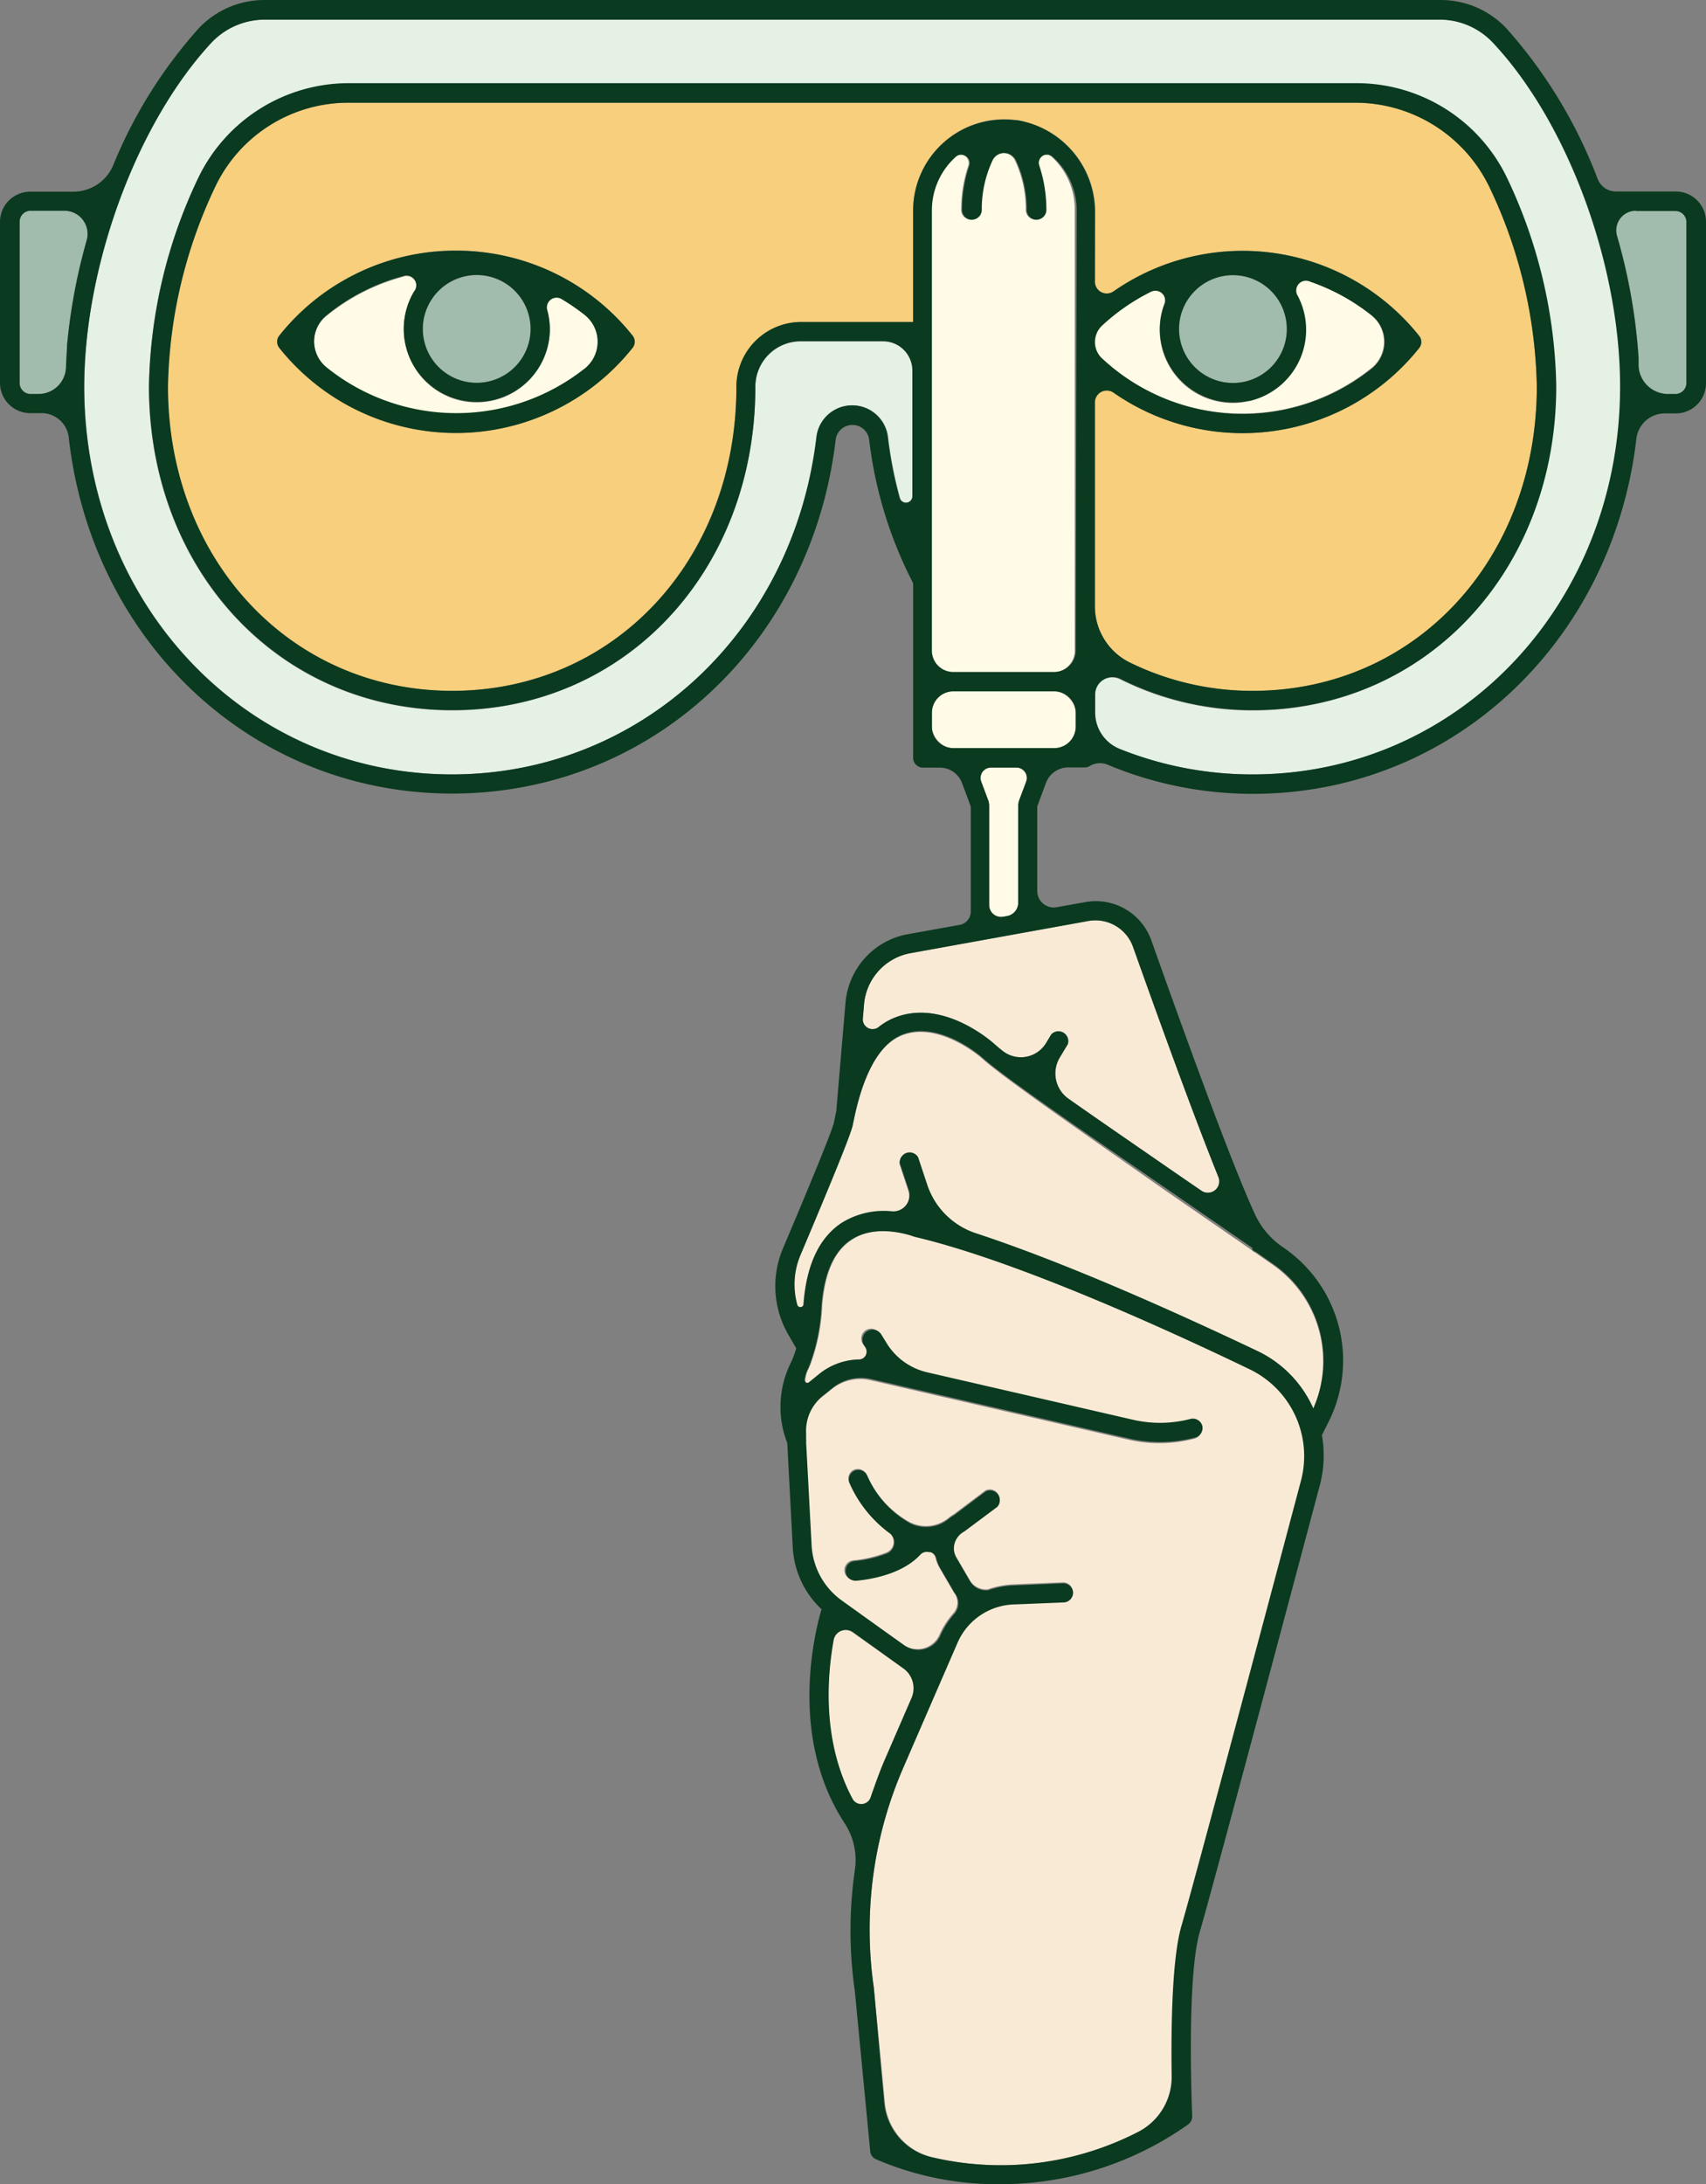
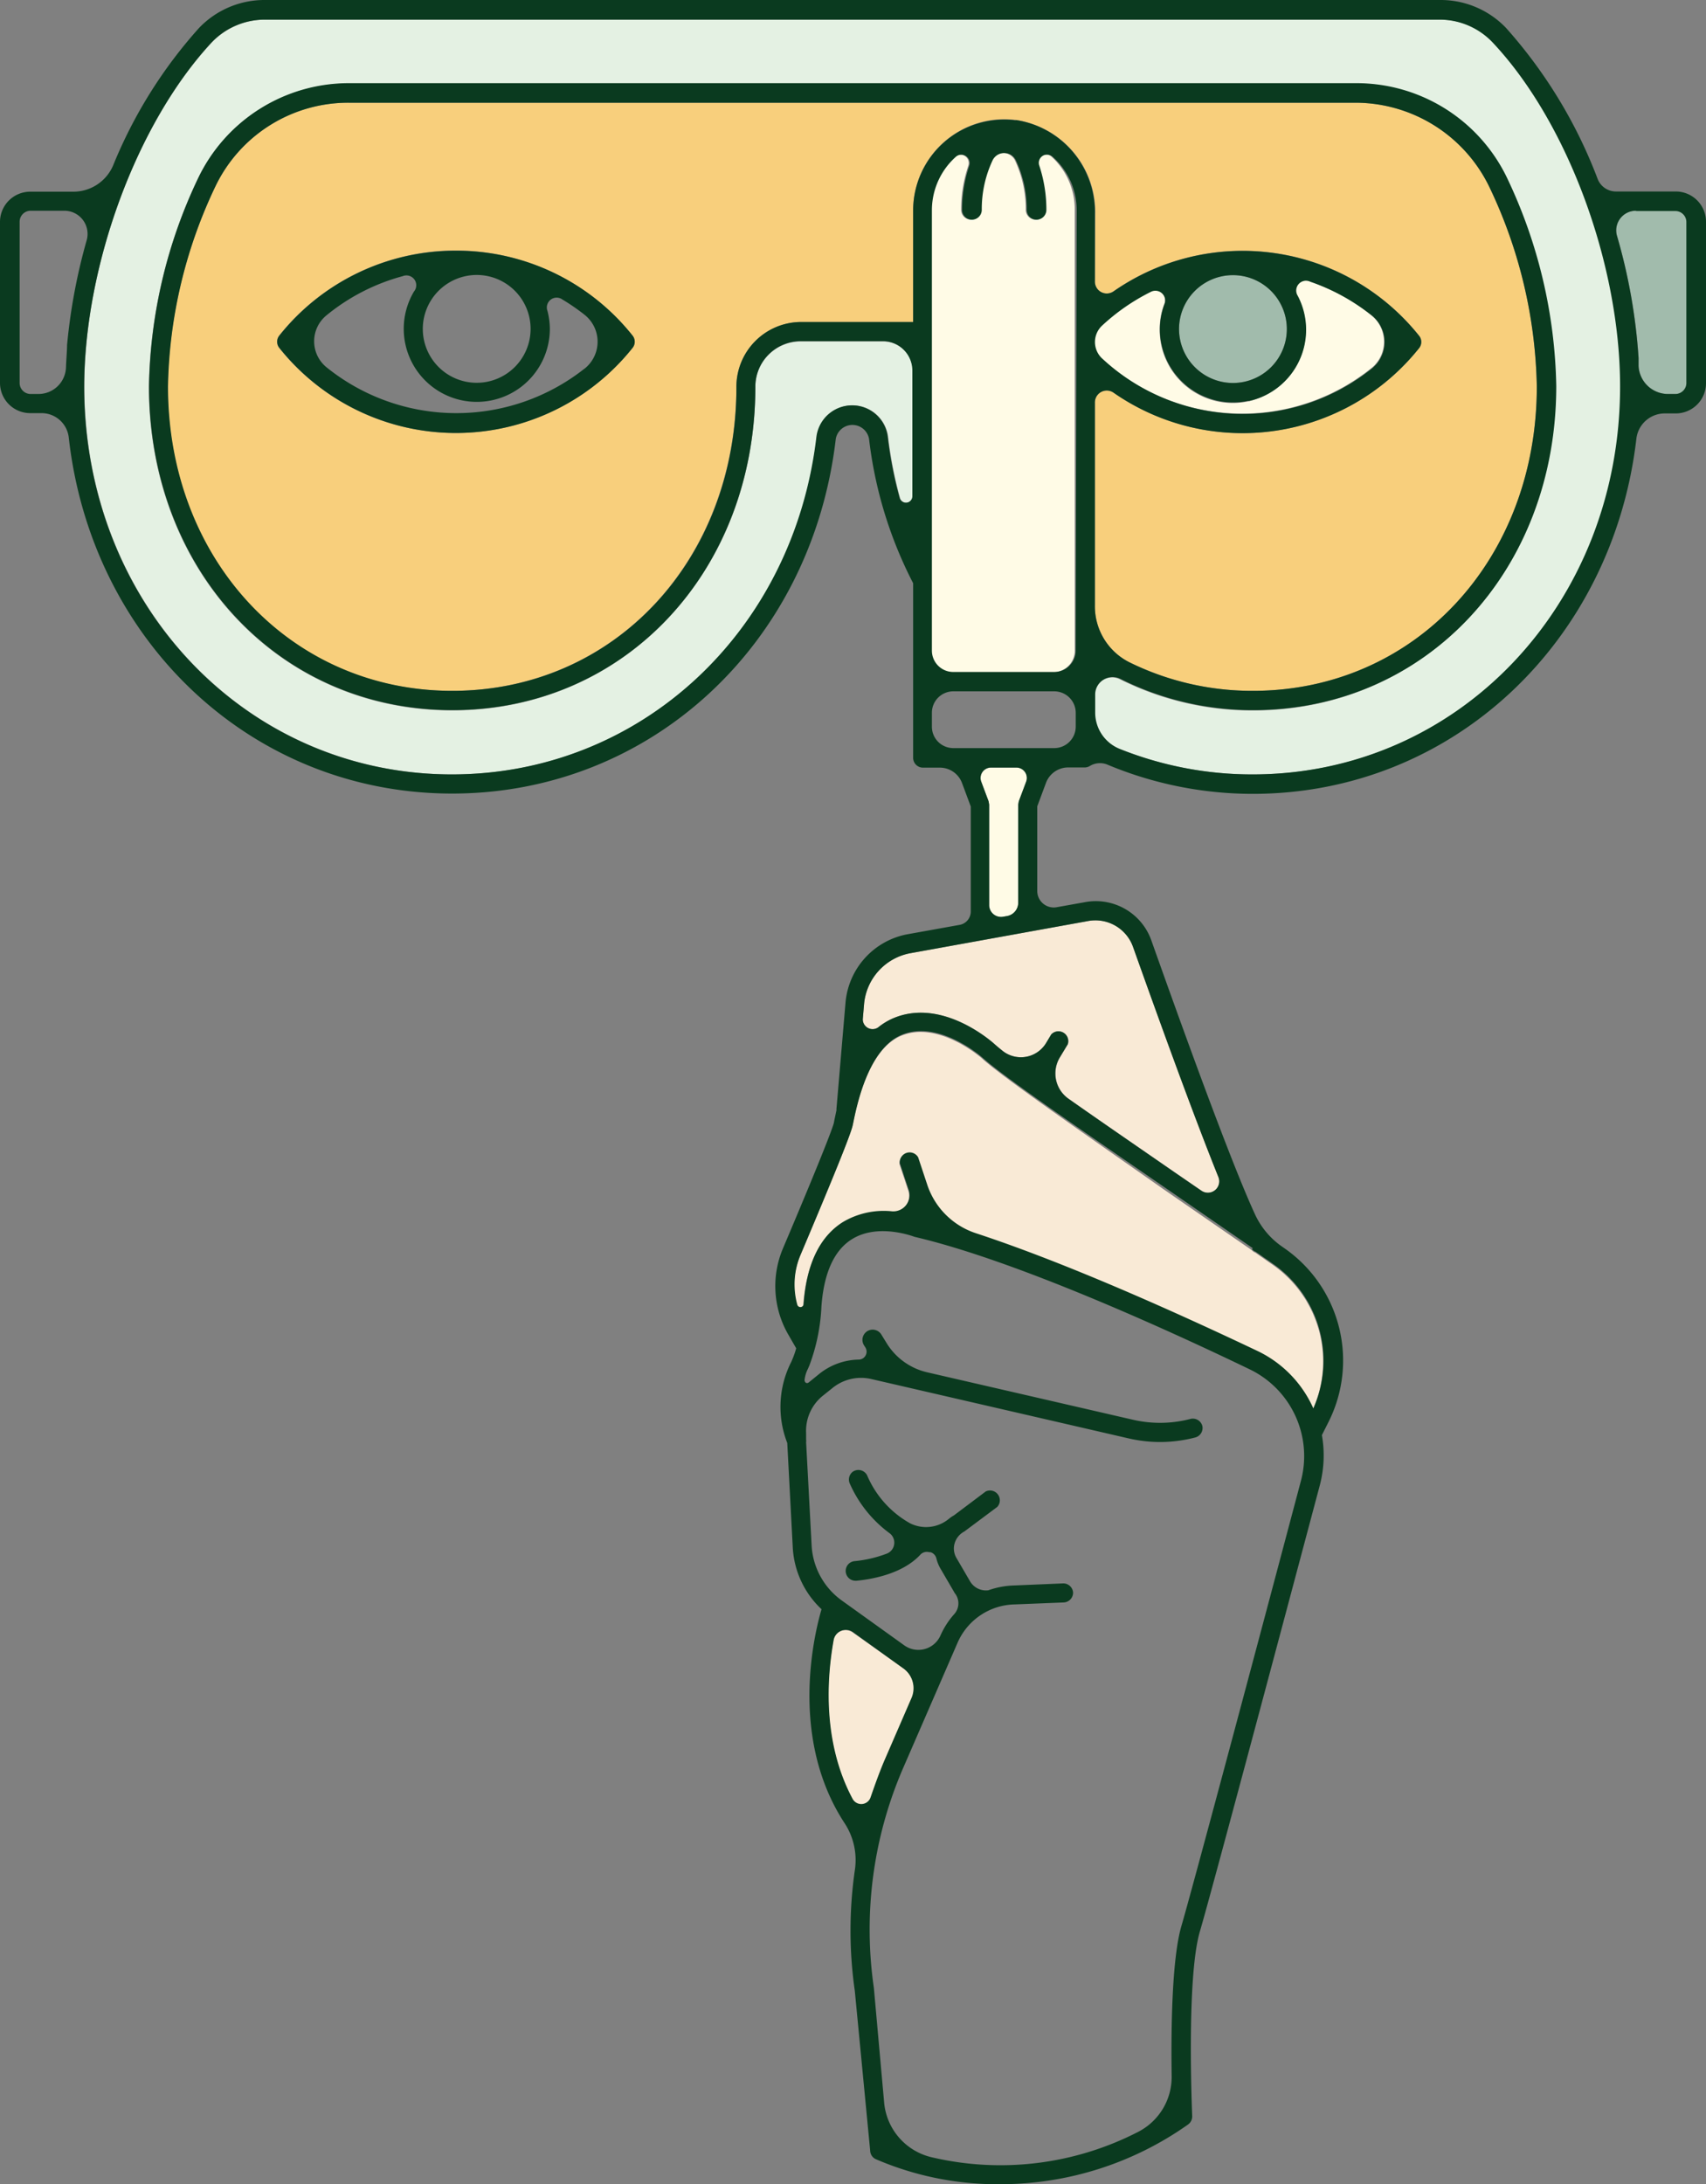
<svg xmlns="http://www.w3.org/2000/svg" viewBox="0 0 173.75 222.42">
  <rect x="0" y="0" width="173.75" height="222.42" fill="#808080" stroke="none" />
  <defs>
    <style>.science-cls-1{fill:#a1bbac;}.science-cls-2{fill:#f9ead6;}.science-cls-3{fill:#fffbe6;}.science-cls-4{fill:#e4f1e3;}.science-cls-5{fill:#f8cf7c;}.science-cls-6{fill:#0a3a1f;}</style>
  </defs>
  <g id="Layer_2" data-name="Layer 2">
    <g id="Layer_1-2" data-name="Layer 1">
-       <path class="science-cls-1" d="M3.07,40.12h.86a2.8,2.8,0,0,0,2.8-2.71c0-.85.06-1.71.11-2.27a59,59,0,0,1,2-10.68,2.36,2.36,0,0,0-2.27-3H3.07A1.12,1.12,0,0,0,2,22.58V39A1.12,1.12,0,0,0,3.07,40.12Z" />
      <path class="science-cls-2" d="M100,107.77s-4.4-3.9-8.23-2.29c-3.34,1.4-4.52,7-4.9,8.91l-.06.28c-.19.9-2,5.32-5.3,13.16a7.76,7.76,0,0,0-.35,5.11.33.33,0,0,0,.65-.06h0c.3-4.07,1.65-6.87,4-8.35a8.15,8.15,0,0,1,5-1.09,1.66,1.66,0,0,0,1.7-2.18l-.9-2.71a1,1,0,0,1,1.86-.61l.91,2.74a7.77,7.77,0,0,0,5,5c9.12,2.92,20.27,7.92,28.69,12a11.77,11.77,0,0,1,5.65,5.83,12,12,0,0,0-4.05-14.68l-1.82-1.27a.92.92,0,0,1-.38-.27h0l-9-6.21C110,115.14,102,109.61,100,107.77Z" />
      <path class="science-cls-2" d="M88,102.27l-.13,1.53a1,1,0,0,0,1.57.82,6.48,6.48,0,0,1,1.56-.94c5-2.1,10.09,2.45,10.3,2.64s.51.44.86.72a3,3,0,0,0,4.38-.8l.54-.9a1,1,0,0,1,1.68,1l-.82,1.36a3.15,3.15,0,0,0,.9,4.19c3.14,2.21,6.93,4.81,10.82,7.5l2.71,1.86a1.16,1.16,0,0,0,1.74-1.38c-2.52-6.26-5.84-15.4-8.69-23.42a4.07,4.07,0,0,0-4.59-2.66L92.74,97.06A5.79,5.79,0,0,0,88,102.27Z" />
      <path class="science-cls-3" d="M102.18,93.36l.4-.07a1.38,1.38,0,0,0,1.13-1.35v-10l.06-.34.75-2a1.06,1.06,0,0,0-1-1.43h-2.58a1.06,1.06,0,0,0-1,1.43l.75,2,.06.34V92.17A1.21,1.21,0,0,0,102.18,93.36Z" />
-       <path class="science-cls-2" d="M127.27,139.36c-8.32-4-23.8-11-34-13.43-.17-.06-3.75-1.42-6.4.25C85,127.31,84,129.61,83.74,133a19.55,19.55,0,0,1-1.22,6l-.16.37a3.25,3.25,0,0,0-.34,1.14c0,.29.25.37.42.24l1-.81a6.6,6.6,0,0,1,4.12-1.52.81.81,0,0,0,.66-1.23L88,137a1,1,0,1,1,1.67-1l.53.86a6.58,6.58,0,0,0,4.13,3l21,4.84a12.27,12.27,0,0,0,5.84-.09,1,1,0,0,1,1.21.74,1,1,0,0,1-.77,1.16,14.14,14.14,0,0,1-6.72.09l-26.23-6.05a4.61,4.61,0,0,0-4,.95l-1,.8A4.59,4.59,0,0,0,82.05,146l0,.63a1,1,0,0,1,0,.29l.56,10.49a7.39,7.39,0,0,0,3.1,5.64L92,167.47a2.46,2.46,0,0,0,3.68-1,8.39,8.39,0,0,1,1.43-2.21,1.64,1.64,0,0,0,.11-2,1.67,1.67,0,0,1-.18-.28l-1.37-2.35a3.83,3.83,0,0,1-.4-1,.88.88,0,0,0-.61-.65l-.13,0a.9.9,0,0,0-.89.25c-1.75,1.9-4.75,2.49-6.51,2.66H87a1,1,0,0,1-1-1,1,1,0,0,1,.93-1,12.48,12.48,0,0,0,3.25-.76A1.2,1.2,0,0,0,90.5,156a12.57,12.57,0,0,1-4-5,1,1,0,0,1,.29-1.23,1,1,0,0,1,1.46.36A10.14,10.14,0,0,0,92.65,155a3.64,3.64,0,0,0,4-.47,3.49,3.49,0,0,1,.49-.33l3.23-2.43a1,1,0,0,1,1.18,1.57l-3.35,2.5a2,2,0,0,0-1,1.23,1.89,1.89,0,0,0,.19,1.47l1.37,2.35a1.88,1.88,0,0,0,1.88.94,8.63,8.63,0,0,1,2.63-.49l5-.21a1,1,0,0,1,1,.94,1,1,0,0,1-.94,1l-5,.2a6.49,6.49,0,0,0-5.82,3.89L92,180a41.34,41.34,0,0,0-3,22.48l1.13,11.71A6.29,6.29,0,0,0,95,219.68a30.65,30.65,0,0,0,21-2.58,6.28,6.28,0,0,0,3.43-5.7c-.08-4.65,0-11.92,1-15.3s7.17-26.51,12.18-45.36A9.81,9.81,0,0,0,127.27,139.36Z" />
      <path class="science-cls-3" d="M107.08,15.94a.84.84,0,0,0-1.33.93,14.29,14.29,0,0,1,.72,4.5,1,1,0,0,1-2,0,11.68,11.68,0,0,0-1.11-5.06,1.32,1.32,0,0,0-2.36,0,11.68,11.68,0,0,0-1.11,5.06,1,1,0,0,1-2,0,14,14,0,0,1,.73-4.5.85.85,0,0,0-1.34-.93,7.31,7.31,0,0,0-2.47,5.47V66.27a2.18,2.18,0,0,0,2.17,2.18h10.3a2.19,2.19,0,0,0,2.18-2.18V21.41A7.27,7.27,0,0,0,107.08,15.94Z" />
      <path class="science-cls-2" d="M90.17,179.17l2.71-6.25a2.49,2.49,0,0,0-.84-3l-5.17-3.67a1.26,1.26,0,0,0-2,.82c-.68,3.8-1.16,10.36,1.94,16.15a1,1,0,0,0,1.87-.15C89.13,181.73,89.62,180.44,90.17,179.17Z" />
-       <path class="science-cls-1" d="M48.54,39a5.49,5.49,0,1,0-5.48-5.49A5.49,5.49,0,0,0,48.54,39Z" />
      <path class="science-cls-1" d="M125.57,39a5.49,5.49,0,1,0-5.49-5.49A5.5,5.5,0,0,0,125.57,39Z" />
      <path class="science-cls-3" d="M117.15,29.69a21,21,0,0,0-5,3.47,2.29,2.29,0,0,0,0,3.28,21,21,0,0,0,27.58,1,3.46,3.46,0,0,0-.12-5.38,21,21,0,0,0-6.21-3.4,1,1,0,0,0-1.29,1.43,7.44,7.44,0,1,1-14,3.44,7.26,7.26,0,0,1,.46-2.56A1,1,0,0,0,117.15,29.69Z" />
      <path class="science-cls-1" d="M166.89,36.45c0,.22,0,.5,0,.81a3,3,0,0,0,2.94,2.86h.81A1.12,1.12,0,0,0,171.79,39V22.58a1.12,1.12,0,0,0-1.12-1.12h-4A2,2,0,0,0,164.68,24,58,58,0,0,1,166.89,36.45Z" />
      <path class="science-cls-4" d="M46.05,78.86c19.18,0,34.8-14.46,37.14-34.39a3.66,3.66,0,0,1,7.26,0,41.45,41.45,0,0,0,1.21,6.22.66.66,0,0,0,1.3-.18V37.77a3,3,0,0,0-3-3H81.54a4.62,4.62,0,0,0-4.61,4.64c0,18.77-13.29,32.93-30.88,32.93s-30.89-14.17-30.89-33a51.2,51.2,0,0,1,5-21.16A17,17,0,0,1,35.56,8.51H138.08a17,17,0,0,1,15.37,9.67,51.28,51.28,0,0,1,5,21.17c0,18.79-13.27,33-30.88,33a30.07,30.07,0,0,1-13.51-3.18,1.78,1.78,0,0,0-2.57,1.59v1.84A4,4,0,0,0,114,76.25a36.23,36.23,0,0,0,13.62,2.61c21,0,37.44-17.35,37.44-39.51,0-12.4-5.32-26.81-12.93-35A7.45,7.45,0,0,0,146.62,2H27a7.48,7.48,0,0,0-5.49,2.39c-7.6,8.2-12.92,22.61-12.92,35C8.61,61.51,25.05,78.86,46.05,78.86Z" />
      <path class="science-cls-5" d="M111.51,28.65a1.21,1.21,0,0,0,1.92,1,23,23,0,0,1,31.11,4.55,1,1,0,0,1,0,1.23A23,23,0,0,1,113.43,40a1.21,1.21,0,0,0-1.92,1V61.68A6.38,6.38,0,0,0,115,67.43a28.26,28.26,0,0,0,12.59,2.92c16.49,0,28.93-13.33,28.93-31a49.13,49.13,0,0,0-4.8-20.24,15.16,15.16,0,0,0-13.64-8.65H35.56A15,15,0,0,0,22,18.85a49.33,49.33,0,0,0-4.92,20.5c0,17.67,12.44,31,28.94,31S74.93,57.08,75,39.46a6.6,6.6,0,0,1,6.56-6.67H93V21.41a9.28,9.28,0,0,1,10.49-9.19,9.48,9.48,0,0,1,8.06,9.52ZM64.42,35.41a23,23,0,0,1-36,0,1,1,0,0,1,0-1.22,23,23,0,0,1,36,0A1,1,0,0,1,64.42,35.41Z" />
-       <path class="science-cls-3" d="M59.52,32.05a21.4,21.4,0,0,0-2.25-1.55,1,1,0,0,0-1.52,1.17A7.65,7.65,0,0,1,56,33.53a7.46,7.46,0,0,1-9.08,7.27,7.44,7.44,0,0,1-4.78-11A1,1,0,0,0,41,28.2a20.74,20.74,0,0,0-7.78,4,3.41,3.41,0,0,0,0,5.27,21.06,21.06,0,0,0,26.3.14A3.5,3.5,0,0,0,59.52,32.05Z" />
-       <rect class="science-cls-3" x="94.91" y="70.4" width="14.65" height="5.79" rx="2.18" />
      <path class="science-cls-6" d="M3.08,42.07h1.1A2.79,2.79,0,0,1,7,44.53C9.31,65.25,25.63,80.81,46.05,80.81c20.19,0,36.62-15.19,39.07-36.11a1.72,1.72,0,0,1,3.39,0A42.8,42.8,0,0,0,93,59.39V77.17a1,1,0,0,0,1,1h1.72a2.41,2.41,0,0,1,2.26,1.57l.89,2.39V92.82a1.38,1.38,0,0,1-1.13,1.36l-5.28.95a7.76,7.76,0,0,0-6.35,7l-.92,10.79s0,.1,0,.14q-.12.57-.21,1l-.05.27c-.06.27-.61,2-5.19,12.8a9.87,9.87,0,0,0,.52,8.73l.83,1.44s0,0,0,0a8.66,8.66,0,0,1-.34,1l-.15.36a10.09,10.09,0,0,0-.42,8.28l.56,10.64a9.29,9.29,0,0,0,2.93,6.29c-.76,2.59-3.32,13.2,2.39,21.85a6.85,6.85,0,0,1,1,4.74,43.18,43.18,0,0,0,0,12.28l1.56,16.22a1.13,1.13,0,0,0,.05.32,1,1,0,0,0,.5.58A31.24,31.24,0,0,0,102,222.42a33.07,33.07,0,0,0,19-6.08,1,1,0,0,0,.42-.85c0-.14-.62-14.07.79-18.83,1-3.37,7.19-26.56,12.21-45.42a11.92,11.92,0,0,0,.21-5.1l.66-1.31a13.92,13.92,0,0,0-4.45-17.7l-.3-.21a8.14,8.14,0,0,1-2.74-3.3c-2-4.34-5.74-14.33-10.53-27.83a6,6,0,0,0-6.78-3.92l-2.85.51a1.68,1.68,0,0,1-2-1.65V82.11l.89-2.39a2.41,2.41,0,0,1,2.26-1.57h1.72A1,1,0,0,0,111,78a2,2,0,0,1,1.73-.16,38.35,38.35,0,0,0,14.85,3c20.38,0,36.68-15.51,39.08-36.17a2.91,2.91,0,0,1,2.9-2.57h1.1A3.08,3.08,0,0,0,173.75,39V22.58a3.08,3.08,0,0,0-3.08-3.08h-6.08a2,2,0,0,1-1.88-1.29,49.28,49.28,0,0,0-9.32-15.36A9.21,9.21,0,0,0,146.66,0H27a9.21,9.21,0,0,0-6.73,2.85,48,48,0,0,0-8.75,14,4.4,4.4,0,0,1-4,2.67H3.07A3.08,3.08,0,0,0,0,22.57V39A3.08,3.08,0,0,0,3.08,42.07ZM86.84,183.19c-3.1-5.79-2.62-12.35-1.94-16.15a1.26,1.26,0,0,1,2-.82L92,169.89a2.49,2.49,0,0,1,.84,3l-2.71,6.25c-.55,1.27-1,2.56-1.46,3.87A1,1,0,0,1,86.84,183.19Zm45.67-32.45c-5,18.85-11.19,42-12.18,45.36s-1.07,10.65-1,15.3a6.28,6.28,0,0,1-3.43,5.7,30.65,30.65,0,0,1-21,2.58,6.29,6.29,0,0,1-4.85-5.54L89,202.43A41.34,41.34,0,0,1,92,180l5.53-12.73a6.49,6.49,0,0,1,5.82-3.89l5-.2a1,1,0,0,0,.94-1,1,1,0,0,0-1-.94l-5,.21a8.63,8.63,0,0,0-2.63.49,1.88,1.88,0,0,1-1.88-.94l-1.37-2.35a1.89,1.89,0,0,1-.19-1.47,2,2,0,0,1,1-1.23l3.35-2.5a1,1,0,0,0-1.18-1.57l-3.23,2.43a3.49,3.49,0,0,0-.49.33,3.64,3.64,0,0,1-4,.47,10.14,10.14,0,0,1-4.36-4.88,1,1,0,0,0-1.46-.36,1,1,0,0,0-.29,1.23,12.57,12.57,0,0,0,4,5,1.2,1.2,0,0,1-.25,2.11,12.48,12.48,0,0,1-3.25.76,1,1,0,0,0-.93,1,1,1,0,0,0,1,1h.1c1.76-.17,4.76-.76,6.51-2.66a.9.9,0,0,1,.89-.25l.13,0a.88.88,0,0,1,.61.65,3.83,3.83,0,0,0,.4,1l1.37,2.35a1.67,1.67,0,0,0,.18.28,1.64,1.64,0,0,1-.11,2,8.39,8.39,0,0,0-1.43,2.21,2.46,2.46,0,0,1-3.68,1L85.76,163a7.39,7.39,0,0,1-3.1-5.64l-.56-10.49a1,1,0,0,0,0-.29l0-.63a4.59,4.59,0,0,1,1.64-3.77l1-.8a4.61,4.61,0,0,1,4-.95l26.23,6.05a14.14,14.14,0,0,0,6.72-.09,1,1,0,0,0,.77-1.16,1,1,0,0,0-1.21-.74,12.27,12.27,0,0,1-5.84.09l-21-4.84a6.58,6.58,0,0,1-4.13-3l-.53-.86A1,1,0,1,0,88,137l.14.22a.81.81,0,0,1-.66,1.23,6.6,6.6,0,0,0-4.12,1.52l-1,.81c-.17.13-.4.05-.42-.24a3.25,3.25,0,0,1,.34-1.14l.16-.37a19.55,19.55,0,0,0,1.22-6c.25-3.4,1.29-5.7,3.09-6.83,2.65-1.67,6.23-.31,6.4-.25,10.24,2.39,25.72,9.44,34,13.43A9.81,9.81,0,0,1,132.51,150.74Zm-5-23.54a.92.92,0,0,0,.38.27l1.82,1.27a12,12,0,0,1,4.05,14.68,11.77,11.77,0,0,0-5.65-5.83c-8.42-4-19.57-9-28.69-12a7.77,7.77,0,0,1-5-5l-.91-2.74a1,1,0,0,0-1.86.61l.9,2.71a1.66,1.66,0,0,1-1.7,2.18,8.15,8.15,0,0,0-5,1.09c-2.36,1.48-3.71,4.28-4,8.35h0a.33.33,0,0,1-.65.06,7.76,7.76,0,0,1,.35-5.11c3.32-7.84,5.11-12.26,5.3-13.16l.06-.28c.38-1.86,1.56-7.51,4.9-8.91,3.83-1.61,8.19,2.26,8.23,2.29,2,1.84,10.06,7.37,18.56,13.22l9,6.21Zm-16.7-33.41a4.07,4.07,0,0,1,4.59,2.66c2.85,8,6.17,17.16,8.69,23.42a1.16,1.16,0,0,1-1.74,1.38l-2.71-1.86c-3.89-2.69-7.68-5.29-10.82-7.5a3.15,3.15,0,0,1-.9-4.19l.82-1.36a1,1,0,0,0-1.68-1l-.54.9a3,3,0,0,1-4.38.8c-.35-.28-.64-.52-.86-.72S96,101.58,91,103.68a6.48,6.48,0,0,0-1.56.94,1,1,0,0,1-1.57-.82l.13-1.53a5.79,5.79,0,0,1,4.75-5.21Zm-10.13-12.2-.75-2a1.06,1.06,0,0,1,1-1.43h2.58a1.06,1.06,0,0,1,1,1.43l-.75,2-.06.34v10a1.38,1.38,0,0,1-1.13,1.35l-.4.07a1.21,1.21,0,0,1-1.43-1.19V81.93ZM109.56,74a2.19,2.19,0,0,1-2.18,2.18H97.08A2.18,2.18,0,0,1,94.91,74V72.58a2.18,2.18,0,0,1,2.17-2.18h10.3a2.19,2.19,0,0,1,2.18,2.18Zm0-7.75a2.19,2.19,0,0,1-2.18,2.18H97.08a2.18,2.18,0,0,1-2.17-2.18V21.41a7.31,7.31,0,0,1,2.47-5.47.85.85,0,0,1,1.34.93,14,14,0,0,0-.73,4.5,1,1,0,0,0,2,0,11.68,11.68,0,0,1,1.11-5.06,1.32,1.32,0,0,1,2.36,0,11.68,11.68,0,0,1,1.11,5.06,1,1,0,0,0,2,0,14.29,14.29,0,0,0-.72-4.5.84.84,0,0,1,1.33-.93,7.27,7.27,0,0,1,2.48,5.47Zm-6.11-54A9.28,9.28,0,0,0,93,21.41V32.79H81.54A6.6,6.6,0,0,0,75,39.46c0,17.62-12.48,30.89-28.93,30.89S17.11,57,17.11,39.35A49.33,49.33,0,0,1,22,18.85a15,15,0,0,1,13.53-8.39H138.08a15.16,15.16,0,0,1,13.64,8.65,49.13,49.13,0,0,1,4.8,20.24c0,17.67-12.44,31-28.93,31A28.26,28.26,0,0,1,115,67.43a6.38,6.38,0,0,1-3.49-5.75V41a1.21,1.21,0,0,1,1.92-1,23,23,0,0,0,31.11-4.56,1,1,0,0,0,0-1.23,23,23,0,0,0-31.11-4.55,1.21,1.21,0,0,1-1.92-1V21.74A9.48,9.48,0,0,0,103.45,12.22Zm23.72,28.59a7.43,7.43,0,0,0,5-10.72,1,1,0,0,1,1.29-1.43,21,21,0,0,1,6.21,3.4,3.46,3.46,0,0,1,.12,5.38,21,21,0,0,1-27.58-1,2.29,2.29,0,0,1,0-3.28,21,21,0,0,1,5-3.47A1,1,0,0,1,118.59,31a7.26,7.26,0,0,0-.46,2.56A7.46,7.46,0,0,0,127.17,40.81Zm-7.09-7.28A5.49,5.49,0,1,1,125.57,39,5.5,5.5,0,0,1,120.08,33.53Zm46.55-12.07h4a1.12,1.12,0,0,1,1.12,1.12V39a1.12,1.12,0,0,1-1.12,1.12h-.81a3,3,0,0,1-2.94-2.86c0-.31,0-.59,0-.81A58,58,0,0,0,164.68,24,2,2,0,0,1,166.63,21.46ZM21.53,4.34A7.48,7.48,0,0,1,27,2h119.6a7.45,7.45,0,0,1,5.48,2.39C159.71,12.54,165,27,165,39.35c0,22.16-16.45,39.51-37.44,39.51A36.23,36.23,0,0,1,114,76.25a4,4,0,0,1-2.46-3.69V70.72a1.78,1.78,0,0,1,2.57-1.59,30.07,30.07,0,0,0,13.51,3.18c17.61,0,30.88-14.17,30.88-33a51.28,51.28,0,0,0-5-21.17,17,17,0,0,0-15.37-9.67H35.56a17,17,0,0,0-15.38,9.68,51.2,51.2,0,0,0-5,21.16c0,18.79,13.28,33,30.89,33S76.92,58.15,76.93,39.38a4.62,4.62,0,0,1,4.61-4.64h8.38a3,3,0,0,1,3,3V50.51a.66.66,0,0,1-1.3.18,41.45,41.45,0,0,1-1.21-6.22,3.66,3.66,0,0,0-7.26,0c-2.34,19.93-18,34.39-37.14,34.39-21,0-37.44-17.35-37.44-39.51C8.61,27,13.93,12.54,21.53,4.34ZM2,22.58a1.12,1.12,0,0,1,1.12-1.12H6.56a2.36,2.36,0,0,1,2.27,3,59,59,0,0,0-2,10.68c0,.56-.08,1.42-.11,2.27a2.8,2.8,0,0,1-2.8,2.71H3.07A1.12,1.12,0,0,1,2,39Z" />
      <path class="science-cls-6" d="M46.44,25.53a22.91,22.91,0,0,0-18,8.66,1,1,0,0,0,0,1.22,23,23,0,0,0,36,0,1,1,0,0,0,0-1.22A22.9,22.9,0,0,0,46.44,25.53ZM48.54,28a5.49,5.49,0,1,1-5.48,5.49A5.5,5.5,0,0,1,48.54,28Zm11,9.53a21.06,21.06,0,0,1-26.3-.14,3.41,3.41,0,0,1,0-5.27,20.74,20.74,0,0,1,7.78-4,1,1,0,0,1,1.14,1.57A7.44,7.44,0,1,0,56,33.53a7.65,7.65,0,0,0-.24-1.86,1,1,0,0,1,1.52-1.17,21.4,21.4,0,0,1,2.25,1.55A3.5,3.5,0,0,1,59.5,37.57Z" />
    </g>
  </g>
</svg>